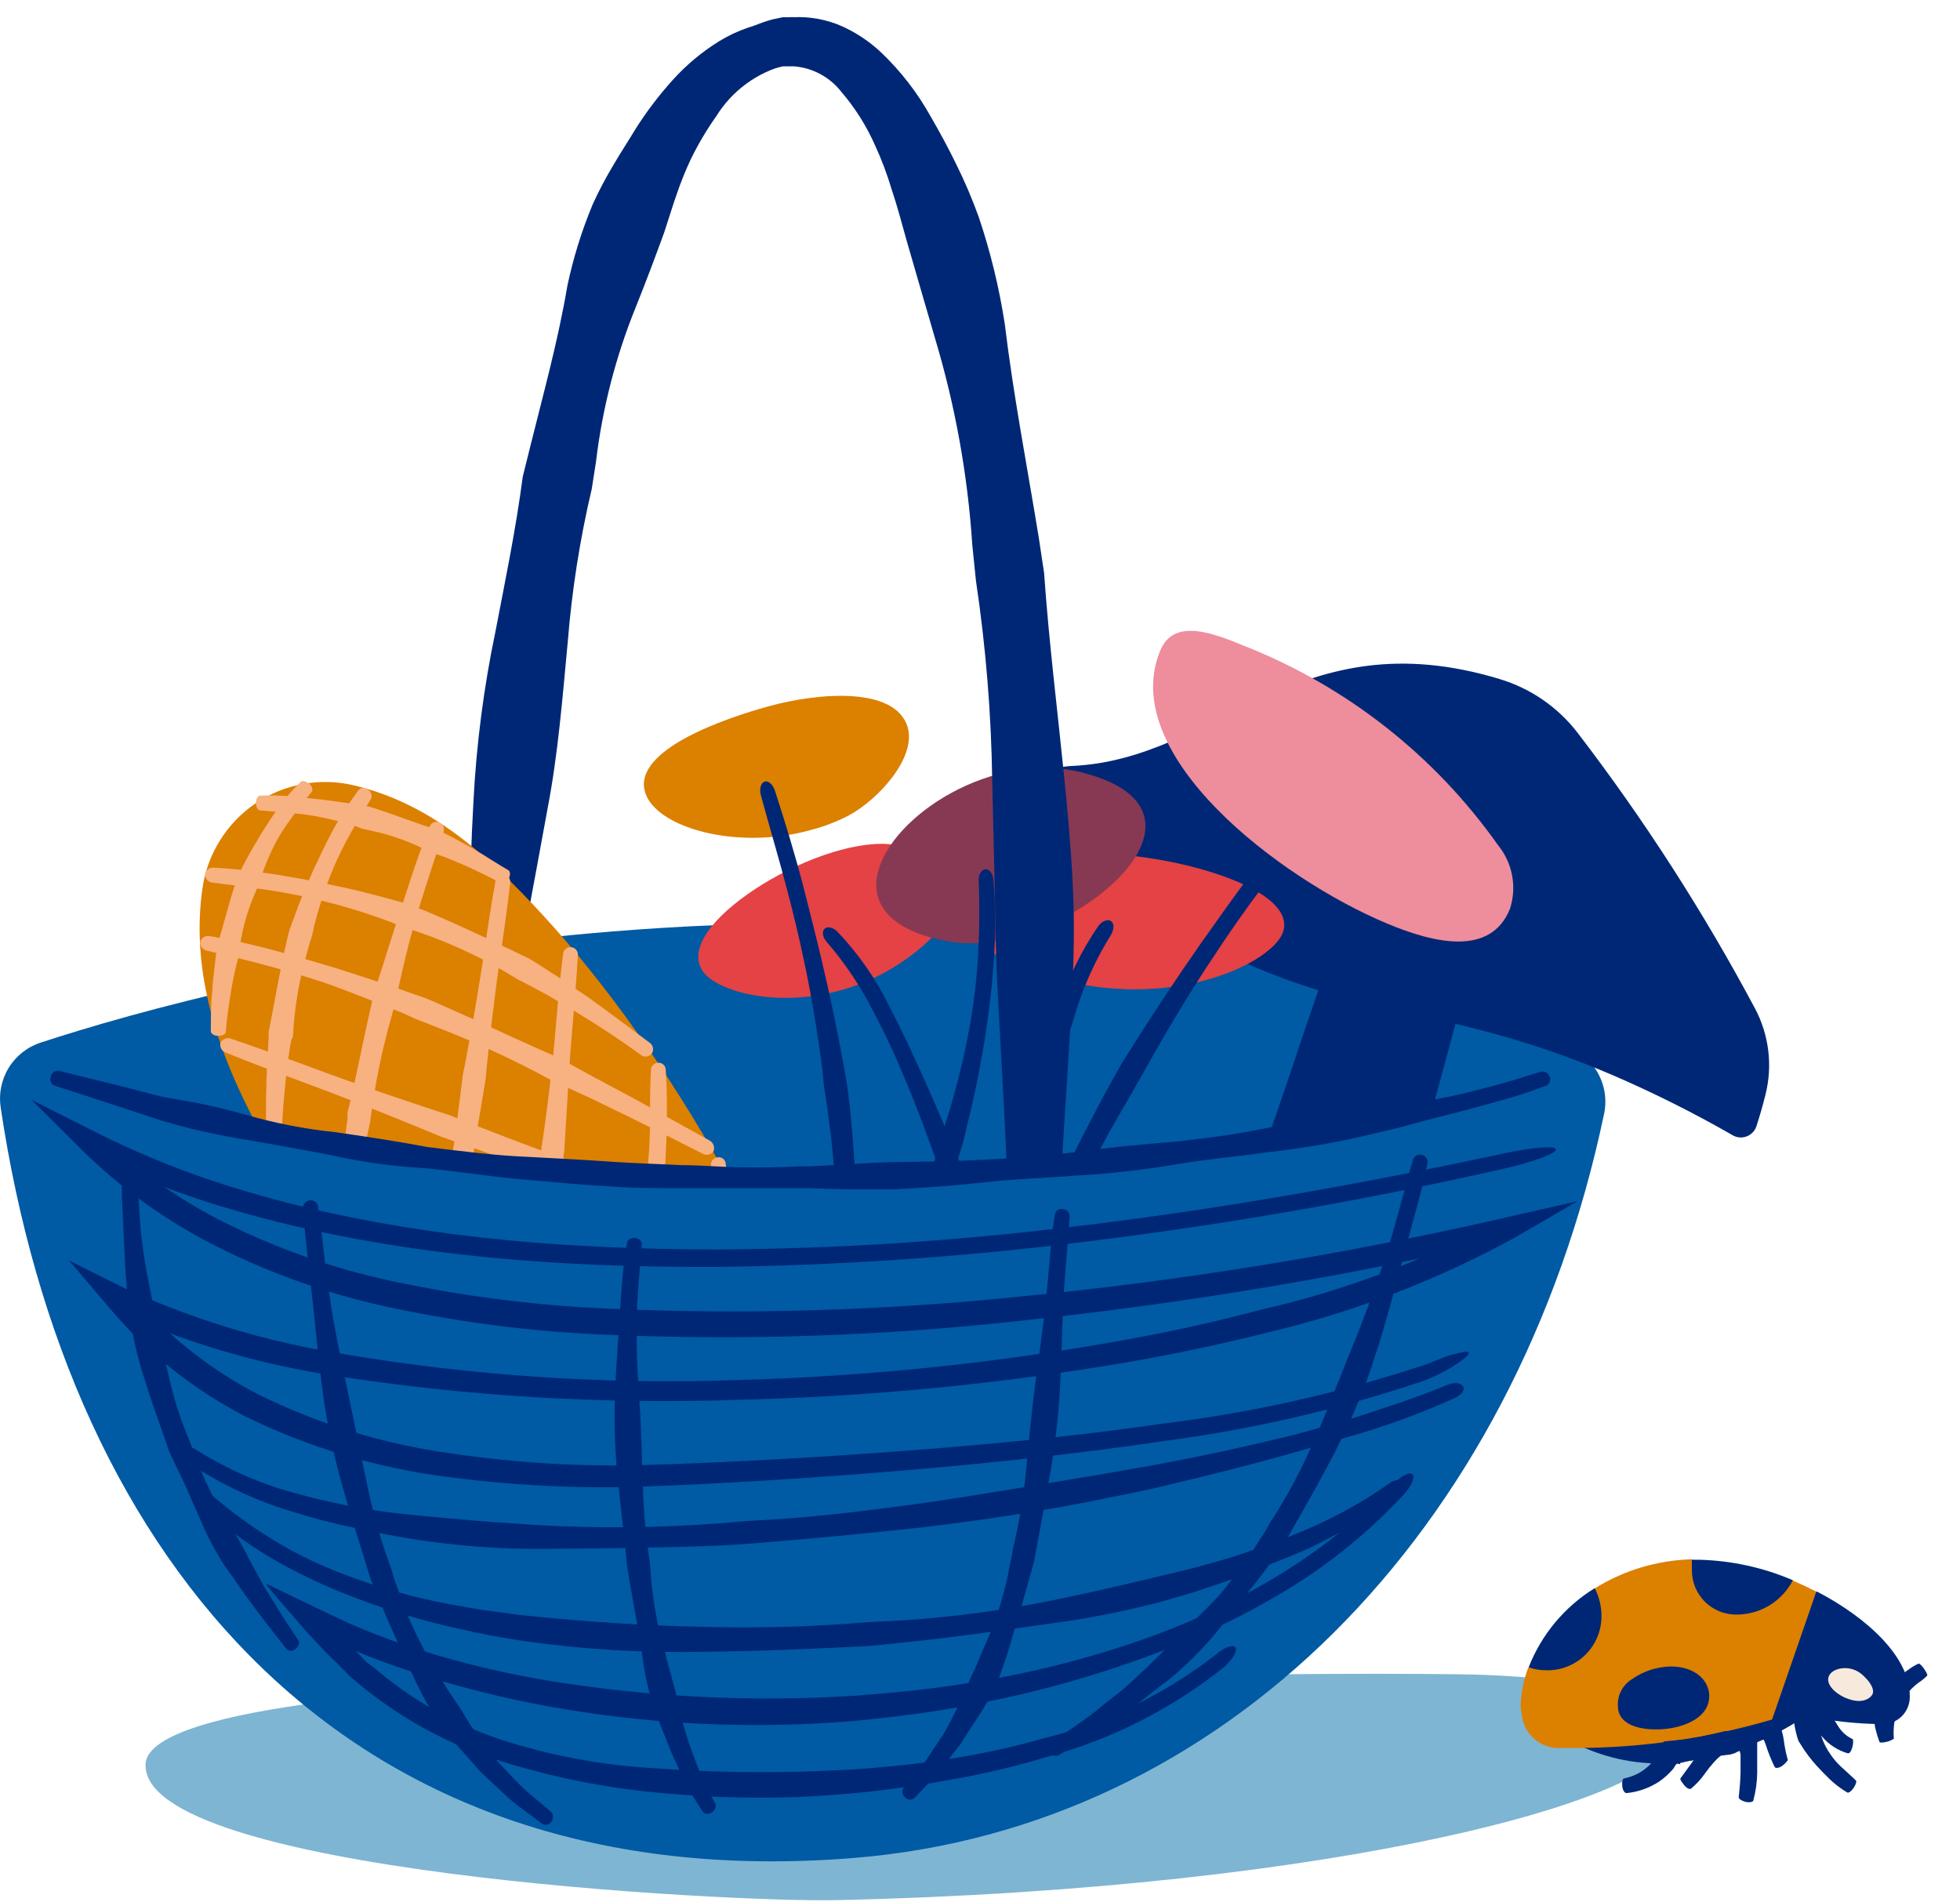
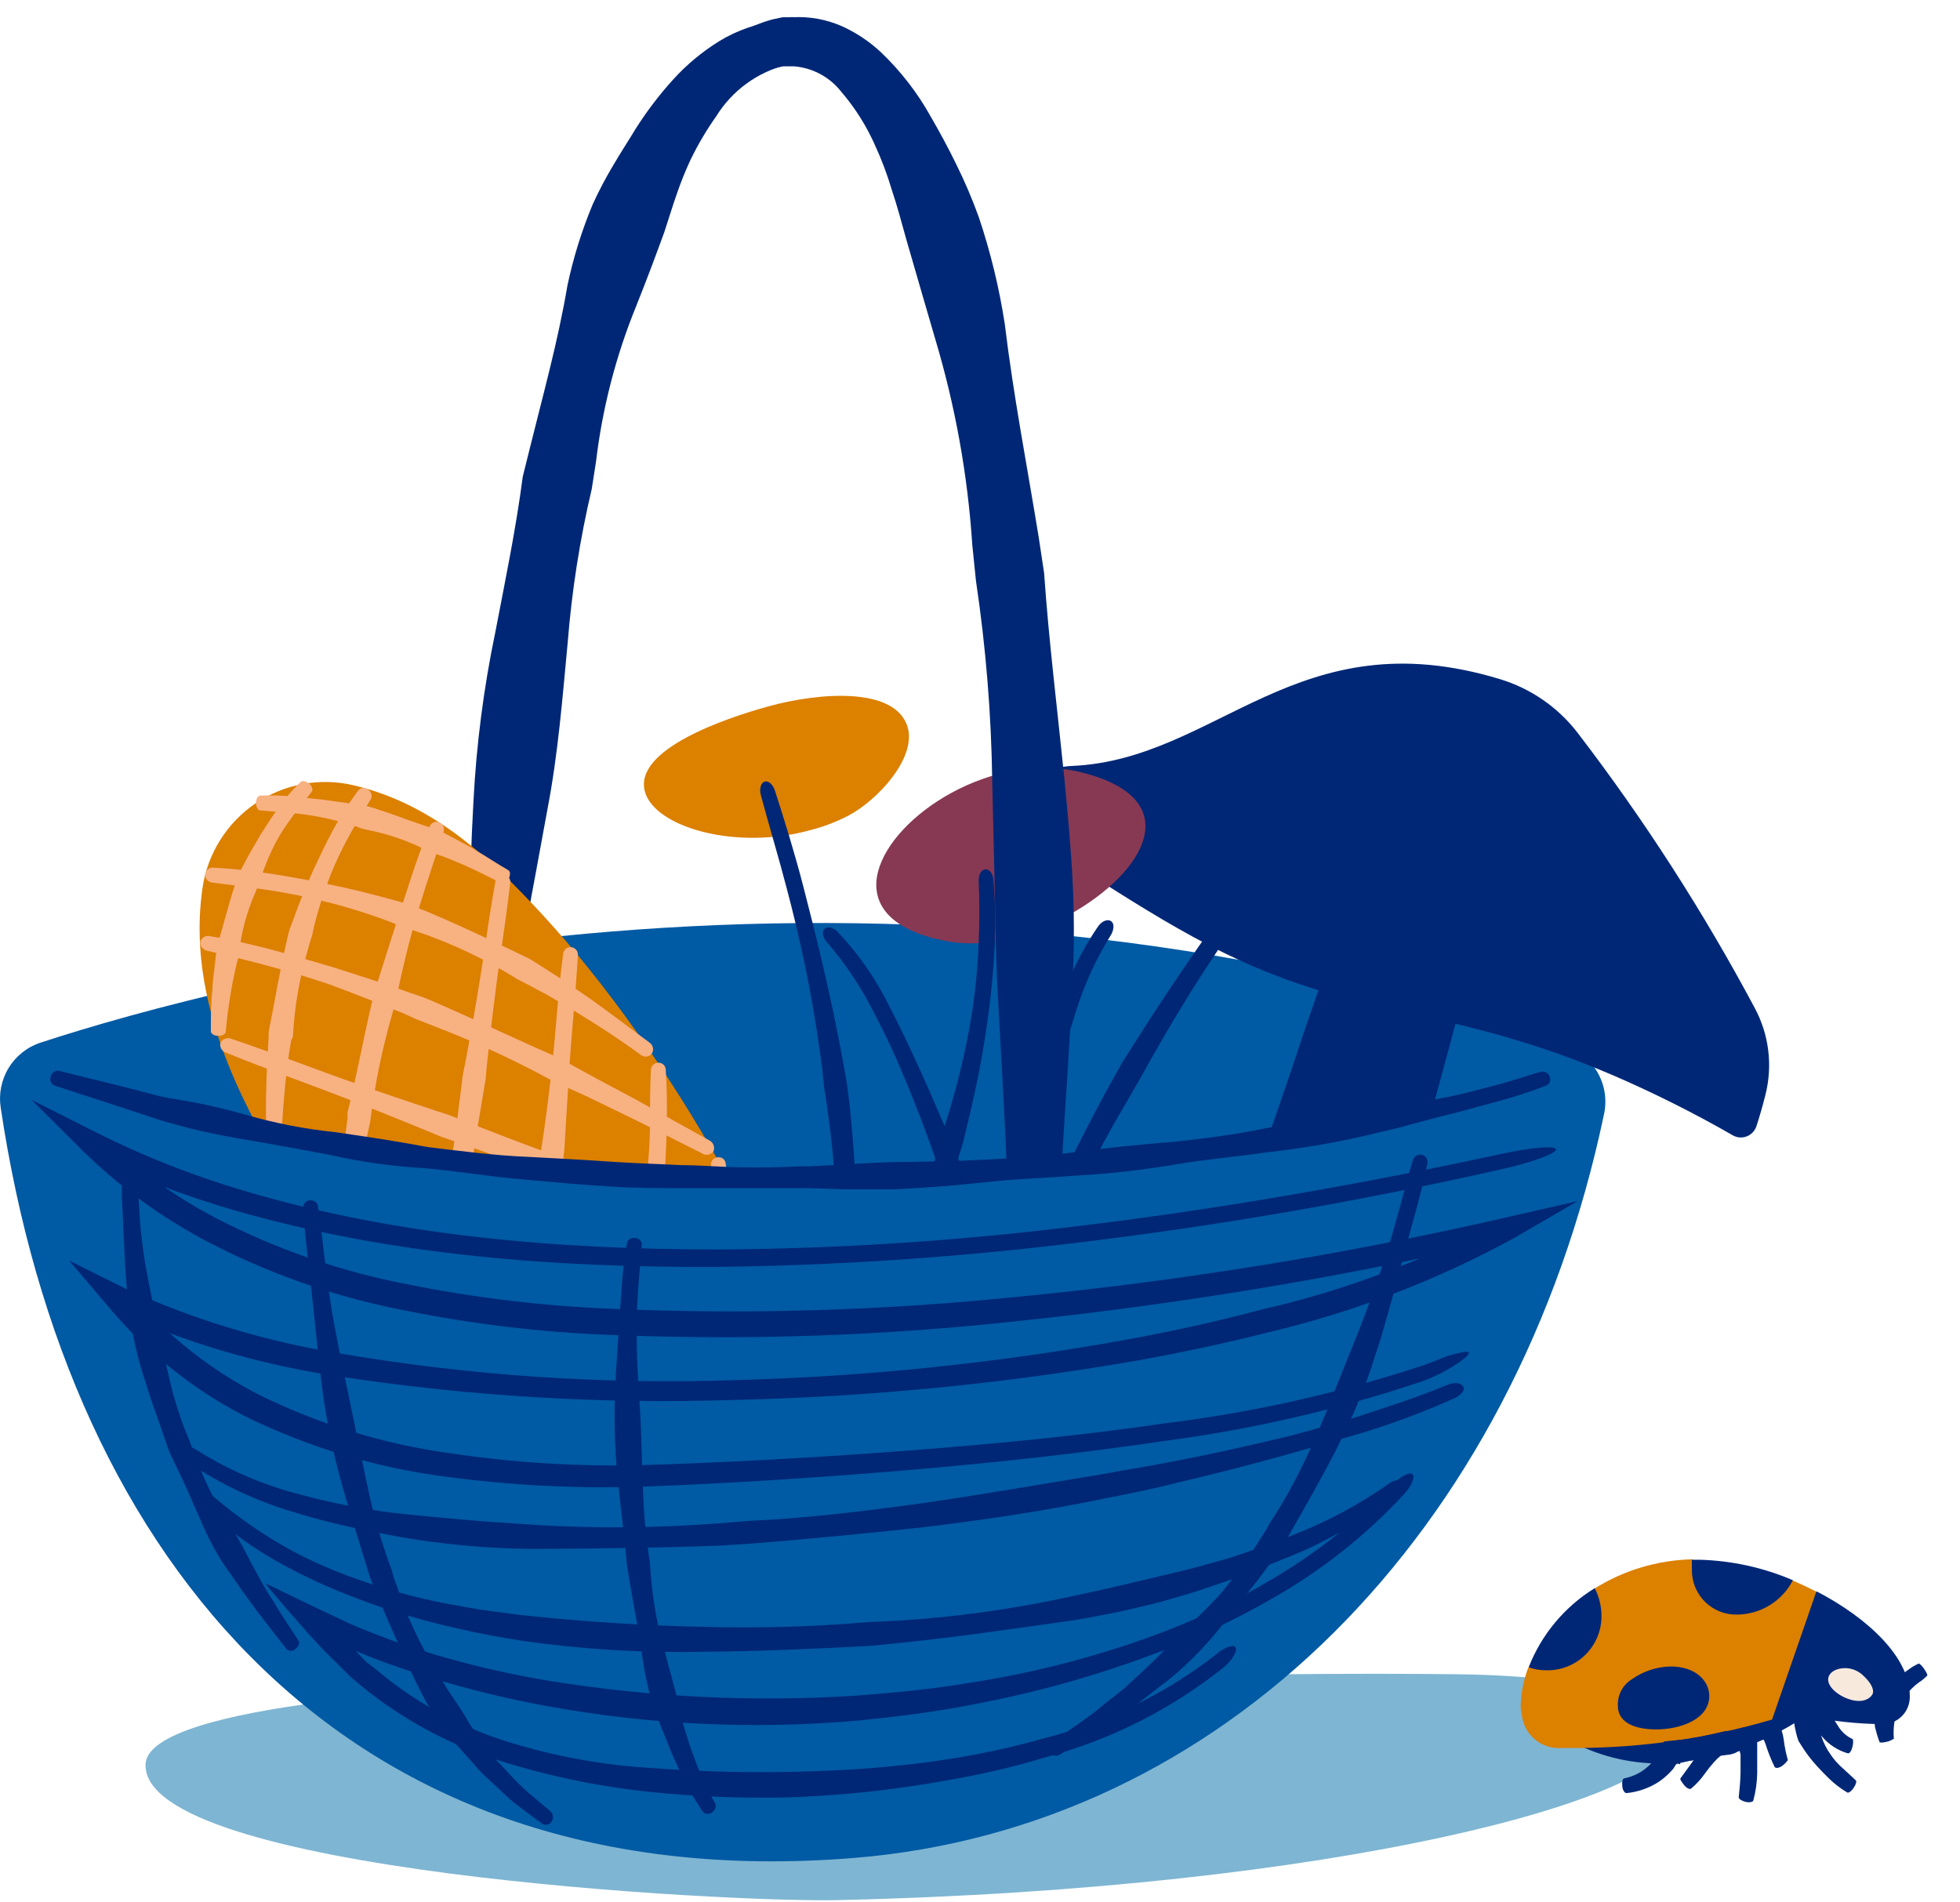
<svg xmlns="http://www.w3.org/2000/svg" width="68" height="66" viewBox="0 0 68 66" fill="none">
  <path d="M39.151 58.22C42.006 58.046 49.945 58.046 51.47 58.107C53.245 58.179 58.12 58.45 58.043 60.26C57.961 62.383 46.467 65.528 29.058 65.922C25.298 66.009 4.901 64.94 5.05 61.206C5.132 59.064 16.478 58.522 18.724 58.522" fill="#7EB5D2" />
  <path d="M18.376 15.573C18.831 13.732 19.358 11.85 19.686 9.906C19.891 8.94 20.185 7.995 20.566 7.083C20.781 6.611 21.024 6.152 21.292 5.707C21.532 5.293 21.804 4.884 22.049 4.475C22.43 3.873 22.861 3.305 23.338 2.777C23.81 2.252 24.355 1.798 24.955 1.427C25.59 1.04 26.303 0.797 27.042 0.716C27.313 0.716 27.554 1.043 27.554 1.463C27.554 1.882 27.431 2.23 27.267 2.255C26.261 2.514 25.394 3.152 24.848 4.035C24.51 4.513 24.212 5.017 23.957 5.544C23.778 5.929 23.619 6.323 23.482 6.725C23.328 7.16 23.195 7.61 23.047 8.055C22.76 8.842 22.448 9.681 22.075 10.612C21.368 12.343 20.898 14.161 20.678 16.018L20.53 16.964C20.117 18.715 19.839 20.494 19.696 22.288C19.517 24.185 19.363 26.154 18.995 28.067L18.601 30.215C18.386 31.35 18.182 32.485 18.028 33.626C17.905 34.449 17.824 35.278 17.737 36.101C17.634 37.124 17.522 38.203 17.317 39.246C17.276 39.461 16.913 39.594 16.504 39.543C16.095 39.492 15.777 39.292 15.783 39.078C15.813 38.024 15.921 36.955 16.018 35.927C16.1 35.104 16.176 34.275 16.217 33.447C16.289 32.291 16.314 31.13 16.345 29.964C16.345 29.238 16.391 28.507 16.427 27.78C16.529 25.815 16.782 23.861 17.184 21.935C17.522 20.17 17.9 18.355 18.136 16.539L18.376 15.573Z" fill="#002776" />
  <path d="M54.308 36.286C54.784 36.448 55.184 36.779 55.431 37.217C55.679 37.654 55.756 38.168 55.649 38.659C52.579 53.224 42.419 63.427 29.615 64.46C12.073 65.877 2.389 54.232 0.026 38.439C-0.051 37.956 0.047 37.462 0.303 37.045C0.559 36.628 0.956 36.317 1.422 36.168C7.587 34.153 30.398 27.878 54.308 36.286Z" fill="#005AA4" />
  <path d="M63.47 59.243C63.494 59.334 63.525 59.423 63.562 59.509C63.616 59.632 63.681 59.75 63.757 59.862C63.875 60.067 64.053 60.232 64.268 60.332C64.299 60.332 64.304 60.47 64.268 60.608C64.233 60.746 64.171 60.843 64.105 60.828C63.764 60.73 63.461 60.534 63.23 60.266C63.115 60.138 63.009 60.003 62.913 59.862L62.718 59.55L62.672 59.473V59.376V59.304V59.263C62.663 59.191 62.672 59.117 62.698 59.048C62.709 59.013 62.726 58.98 62.749 58.951L62.78 58.91L63.03 59.187C63.037 59.283 63.052 59.379 63.076 59.473V59.57H63.046H62.979L62.688 59.647L62.938 59.299C62.946 59.508 62.991 59.714 63.071 59.908C63.071 59.969 63.122 60.03 63.153 60.092C63.159 60.135 63.169 60.178 63.184 60.22C63.259 60.456 63.371 60.678 63.516 60.879C63.619 61.031 63.739 61.17 63.874 61.294C64.038 61.452 64.222 61.606 64.386 61.769C64.422 61.8 64.386 61.917 64.309 62.03C64.233 62.143 64.135 62.214 64.089 62.189C63.861 62.053 63.65 61.892 63.46 61.708C63.312 61.565 63.168 61.416 63.025 61.258C62.822 61.035 62.641 60.793 62.483 60.537C62.452 60.491 62.422 60.445 62.396 60.399C62.366 60.315 62.34 60.23 62.319 60.143C62.251 59.872 62.212 59.594 62.202 59.314V59.059L62.457 58.967L62.759 58.859L62.836 58.829H62.887H62.923H63.081C63.128 58.835 63.173 58.852 63.214 58.876C63.254 58.901 63.289 58.933 63.317 58.972C63.377 59.052 63.407 59.152 63.399 59.253C63.39 59.318 63.365 59.379 63.327 59.432C63.319 59.447 63.309 59.461 63.296 59.473L63.025 59.197C63.066 59.253 63.138 59.222 63.194 59.197H63.322H63.409L63.44 59.243H63.47Z" fill="#002776" />
  <path d="M61.317 59.541C61.396 59.551 61.471 59.579 61.536 59.624C61.602 59.668 61.657 59.727 61.696 59.796C61.758 59.894 61.805 60.001 61.834 60.113C61.856 60.194 61.874 60.276 61.885 60.359C61.915 60.597 61.962 60.833 62.028 61.065C62.028 61.065 61.951 61.177 61.839 61.259C61.726 61.341 61.603 61.361 61.568 61.3C61.445 61.047 61.341 60.785 61.256 60.517C61.24 60.466 61.22 60.416 61.194 60.369C61.185 60.355 61.173 60.342 61.158 60.333C61.158 60.333 61.112 60.333 61.092 60.333H61.036C60.997 60.328 60.957 60.328 60.918 60.333C60.83 60.332 60.742 60.344 60.657 60.369C60.495 60.41 60.343 60.482 60.207 60.579C60.161 60.579 60.12 60.645 60.074 60.676L59.972 60.727C59.778 60.834 59.605 60.974 59.46 61.141C59.346 61.268 59.24 61.401 59.143 61.54C59.009 61.73 58.851 61.902 58.672 62.052C58.631 62.087 58.524 62.052 58.427 61.929C58.329 61.806 58.278 61.724 58.304 61.694L58.677 61.182L58.984 60.742C59.134 60.517 59.305 60.306 59.496 60.113C59.526 60.074 59.56 60.038 59.598 60.006L59.813 59.883C60.024 59.784 60.245 59.707 60.473 59.653C60.58 59.622 60.693 59.597 60.805 59.576L60.984 59.541L61.23 59.5H61.291L61.317 59.541Z" fill="#002776" />
  <path d="M54.385 60.348C55.368 60.898 56.476 61.185 57.603 61.181C59.411 61.119 61.163 60.544 62.657 59.524C63.53 59.711 64.419 59.809 65.312 59.816C65.559 59.817 65.797 59.721 65.974 59.549C66.151 59.377 66.253 59.142 66.258 58.895V58.829C66.258 57.504 64.811 56.139 63.031 55.213C59.828 57.126 54.615 59.662 54.385 60.348Z" fill="#002776" />
  <path d="M52.799 59.504C52.833 59.808 52.974 60.089 53.197 60.298C53.42 60.508 53.711 60.63 54.017 60.644C54.252 60.644 54.492 60.644 54.743 60.644C57.024 60.633 59.292 60.3 61.48 59.657L63.015 55.218C62.744 55.08 62.468 54.952 62.186 54.829C61.595 54.868 61.002 54.806 60.432 54.645C60.161 54.568 60.109 54.604 59.639 54.456C59.308 54.392 58.992 54.27 58.703 54.098C57.499 54.128 56.326 54.481 55.306 55.121C54.968 55.694 55.111 55.949 54.743 56.374C54.236 56.943 53.656 57.443 53.019 57.862C52.853 58.3 52.764 58.764 52.758 59.233C52.765 59.324 52.779 59.414 52.799 59.504Z" fill="#DC8000" />
  <path d="M64.596 58.088C64.872 58.333 64.985 58.538 64.985 58.691C64.985 58.845 64.775 59.013 64.504 59.013C64.028 59.013 63.425 58.62 63.425 58.272C63.425 58.032 63.696 57.873 64.008 57.873C64.223 57.873 64.431 57.949 64.596 58.088Z" fill="#F8E9DD" />
  <path d="M62.202 54.824C62.019 55.179 61.743 55.478 61.403 55.688C61.064 55.898 60.673 56.011 60.273 56.016C60.068 56.021 59.864 55.986 59.673 55.911C59.483 55.836 59.308 55.724 59.161 55.581C59.015 55.438 58.898 55.267 58.818 55.078C58.739 54.889 58.698 54.687 58.698 54.482C58.698 54.359 58.698 54.236 58.698 54.113H58.959C60.075 54.142 61.176 54.383 62.202 54.824Z" fill="#002776" />
  <path d="M53.034 57.846C53.479 56.706 54.284 55.742 55.326 55.1C55.484 55.404 55.565 55.743 55.561 56.087C55.56 56.335 55.51 56.58 55.413 56.808C55.316 57.037 55.174 57.243 54.997 57.416C54.819 57.59 54.609 57.726 54.378 57.817C54.148 57.909 53.901 57.953 53.653 57.948C53.443 57.95 53.233 57.915 53.034 57.846Z" fill="#002776" />
  <path d="M56.621 58.256C57.016 57.977 57.487 57.824 57.971 57.816C58.8 57.816 59.301 58.297 59.301 58.839C59.301 59.657 58.278 60 57.465 60C56.82 60 56.13 59.821 56.13 59.177C56.121 58.993 56.163 58.811 56.249 58.649C56.335 58.487 56.464 58.352 56.621 58.256Z" fill="#002776" />
  <path d="M58.227 61.191C58.227 61.191 58.227 61.191 58.186 61.191C58.145 61.191 58.094 61.308 58.048 61.37C57.906 61.537 57.742 61.685 57.562 61.81C57.223 62.032 56.835 62.169 56.431 62.209C56.359 62.209 56.293 62.101 56.283 61.963C56.273 61.825 56.283 61.707 56.354 61.697C56.659 61.637 56.942 61.495 57.173 61.288C57.286 61.187 57.385 61.069 57.465 60.94C57.495 60.895 57.521 60.847 57.541 60.797C57.587 60.71 57.638 60.587 57.69 60.48C57.741 60.373 57.771 60.429 57.818 60.408L58.37 60.352C58.508 60.352 58.646 60.316 58.779 60.291C59.05 60.245 59.316 60.183 59.577 60.122L59.848 60.06H60.053L60.964 59.948V60.71V61.513C60.959 61.833 60.914 62.151 60.831 62.459C60.831 62.52 60.682 62.546 60.549 62.51C60.416 62.474 60.319 62.408 60.324 62.352C60.355 62.07 60.38 61.779 60.386 61.492V61.155C60.386 61.042 60.386 60.889 60.386 60.879C60.378 60.834 60.368 60.789 60.355 60.746C60.297 60.764 60.242 60.79 60.191 60.822L60.038 60.869L59.756 60.904C59.49 60.94 59.219 60.971 58.948 61.022C58.812 61.042 58.677 61.069 58.544 61.104L58.344 61.155C58.278 61.155 58.309 61.155 58.293 61.191C58.278 61.227 58.232 61.186 58.227 61.191Z" fill="#002776" />
  <path d="M65.783 59.56C65.759 59.599 65.743 59.642 65.737 59.688C65.721 59.757 65.711 59.827 65.706 59.897C65.693 60.038 65.693 60.181 65.706 60.322C65.706 60.322 65.599 60.398 65.46 60.429C65.322 60.46 65.21 60.47 65.205 60.429C65.143 60.262 65.092 60.091 65.051 59.918C65.051 59.826 65.015 59.734 65.005 59.636C64.995 59.539 65.005 59.504 65.005 59.427V59.376C65.11 59.091 65.235 58.814 65.379 58.547L65.46 58.424L65.542 58.373C65.68 58.271 65.824 58.184 65.952 58.102C66.079 58.02 66.136 57.979 66.223 57.918C66.33 57.836 66.447 57.767 66.571 57.714C66.596 57.714 66.678 57.785 66.755 57.898C66.832 58.01 66.883 58.117 66.862 58.133C66.77 58.228 66.667 58.312 66.555 58.383C66.476 58.443 66.4 58.508 66.33 58.578C66.234 58.668 66.153 58.774 66.09 58.89V58.951L66.023 59.018C65.951 59.072 65.897 59.145 65.866 59.23C65.835 59.314 65.829 59.406 65.849 59.493L65.783 59.56Z" fill="#002776" />
  <path d="M38.358 54.394C38.346 55.128 38.213 55.856 37.964 56.547C37.883 56.753 37.774 56.947 37.642 57.125C38.801 56.939 39.851 56.33 40.588 55.417C40.55 55.971 40.416 56.514 40.194 57.023C40.055 57.354 39.884 57.671 39.683 57.969C40.409 57.565 40.737 56.716 41.218 56.015C41.095 56.8 40.83 57.556 40.435 58.245L41.187 57.918C43.085 54.895 43.919 54.056 46.354 48.349C46.962 46.917 47.51 45.459 48.011 43.981C47.481 43.606 46.911 43.289 46.313 43.035C45.245 42.606 44.133 42.294 42.998 42.104C42.911 42.319 42.824 42.529 42.732 42.744C40.826 47.228 38.277 51.411 35.166 55.161C35.059 55.459 34.978 55.765 34.925 56.077C35.614 55.743 36.205 55.24 36.644 54.614L35.861 56.189C36.788 55.733 37.631 55.127 38.358 54.394Z" fill="#005AA4" />
  <path d="M43.878 39.792C43.08 41.838 41.831 42.15 41.831 42.15C41.803 42.257 41.819 42.371 41.874 42.467C41.93 42.563 42.021 42.633 42.128 42.662C42.628 42.793 43.148 42.836 43.663 42.789C43.663 43.219 43.775 43.419 43.949 43.49C44.123 43.562 44.543 43.49 45.126 43.383C45.274 43.664 45.356 43.894 45.505 43.971C45.653 44.048 45.77 43.971 46.016 43.756C46.267 43.981 46.62 44.626 46.942 44.779C47.106 44.85 47.259 44.779 47.392 44.482V44.421C47.755 44.585 48.114 44.932 48.497 45.075C48.582 45.115 48.671 45.142 48.763 45.157C48.342 44.186 48.293 43.094 48.625 42.089C49.034 40.795 49.413 39.491 49.776 38.187C49.848 37.931 49.776 37.629 49.863 37.373C50.037 35.936 50.733 34.642 51.101 33.257L46.916 31.262C45.781 34.014 44.901 36.939 43.878 39.792Z" fill="#002776" />
  <path d="M45.576 43.767C45.578 43.745 45.578 43.723 45.576 43.7C45.579 43.682 45.579 43.663 45.576 43.644V43.614L45.668 43.562C45.79 43.479 45.906 43.389 46.016 43.291C46.164 43.399 46.318 43.537 46.487 43.675L46.625 43.823L46.707 43.915C46.751 43.963 46.79 44.014 46.824 44.069C46.859 44.124 46.89 44.183 46.916 44.243C46.94 44.291 46.967 44.337 46.998 44.381L47.055 44.442C47.055 44.442 47.055 44.478 47.055 44.488C47.055 44.498 47.055 44.56 47.055 44.534C47.049 44.515 47.038 44.497 47.024 44.483C47.072 44.447 47.111 44.399 47.136 44.345C47.136 44.345 47.264 44.345 47.397 44.391C47.53 44.437 47.623 44.508 47.612 44.544C47.576 44.664 47.519 44.777 47.443 44.877C47.385 44.955 47.307 45.016 47.217 45.052C47.127 45.089 47.028 45.101 46.932 45.086C46.779 45.06 46.635 44.997 46.512 44.902L46.313 44.754C46.245 44.705 46.182 44.65 46.124 44.59C46.078 44.538 46.035 44.483 45.996 44.427C45.978 44.401 45.962 44.373 45.95 44.345C45.95 44.304 45.95 44.237 45.919 44.243L45.873 44.283C45.846 44.301 45.817 44.315 45.786 44.324C45.699 44.356 45.607 44.37 45.515 44.365C45.386 44.354 45.263 44.304 45.162 44.222C45.1 44.156 45.047 44.082 45.003 44.002L44.932 43.864C44.932 43.864 44.901 43.828 44.891 43.828H44.855C44.855 43.828 44.855 43.828 44.814 43.859L44.599 43.91C44.518 43.928 44.436 43.94 44.353 43.946H44.215C44.065 43.946 43.916 43.911 43.781 43.844C43.682 43.792 43.597 43.716 43.535 43.624C43.453 43.503 43.401 43.364 43.382 43.22V43.112V43.066C43.382 43.066 43.32 43.066 43.284 43.066C43.16 43.075 43.035 43.075 42.911 43.066C42.88 43.066 42.86 42.944 42.865 42.806C42.87 42.667 42.901 42.555 42.931 42.55C43.116 42.521 43.303 42.51 43.489 42.519C43.622 42.519 43.776 42.519 43.908 42.519V42.688C43.925 42.826 43.952 42.963 43.99 43.097C44.006 43.12 44.029 43.137 44.057 43.143C44.072 43.148 44.088 43.148 44.103 43.143H44.129H44.205L44.395 43.112L44.983 43.051L45.295 43.02C45.372 43.194 45.453 43.363 45.53 43.532L45.576 43.624L45.607 43.675H45.633L45.581 43.726C45.566 43.767 45.571 43.813 45.576 43.767Z" fill="#002776" />
  <path d="M48.712 41.819C49.592 38.976 50.343 36.091 51.106 33.232L46.921 31.238C46.21 32.961 45.606 34.741 45.003 36.526C46.643 37.97 47.914 39.785 48.712 41.819Z" fill="#002776" />
  <path d="M35.089 27.714L35.406 27.376C35.879 26.888 36.522 26.6 37.202 26.573C42.251 26.343 44.998 21.423 52.037 23.561C53.097 23.882 54.032 24.523 54.713 25.397C57.028 28.416 59.091 31.62 60.882 34.976C61.374 35.896 61.506 36.966 61.251 37.978C61.159 38.346 61.056 38.709 60.939 39.067C60.913 39.148 60.869 39.223 60.81 39.285C60.752 39.347 60.68 39.395 60.601 39.425C60.521 39.456 60.436 39.468 60.351 39.461C60.266 39.454 60.183 39.428 60.11 39.384C58.754 38.606 57.356 37.906 55.92 37.288C50.682 35.053 47.709 35.329 43.556 33.559C40.578 32.291 38 30.378 35.258 28.736C35.171 28.688 35.096 28.62 35.039 28.538C34.982 28.457 34.944 28.364 34.928 28.265C34.912 28.167 34.918 28.067 34.946 27.971C34.974 27.876 35.023 27.788 35.089 27.714Z" fill="#002776" />
  <path d="M24.248 55.111C24.838 55.338 25.478 55.407 26.103 55.312C26.729 55.215 27.318 54.958 27.813 54.564C28.308 54.17 28.692 53.654 28.926 53.067C29.16 52.479 29.237 51.84 29.149 51.214C29.087 50.764 29.01 50.345 28.929 49.992C27.634 44.192 23.209 36.495 18.825 31.739C16.937 29.694 14.988 27.883 12.267 27.244C11.685 27.107 11.082 27.093 10.495 27.203C9.907 27.312 9.349 27.542 8.856 27.879C8.363 28.216 7.945 28.651 7.63 29.159C7.314 29.666 7.107 30.233 7.023 30.824C6.271 36.066 9.898 41.794 16.073 48.493C19.684 52.391 22.033 54.257 24.248 55.111Z" fill="#DC8000" />
  <path d="M15.311 28.849L15.777 29.094C15.997 29.217 16.217 29.329 16.431 29.457C16.846 29.692 17.245 29.969 17.644 30.194C17.71 30.24 17.71 30.378 17.644 30.495C17.578 30.613 17.455 30.679 17.383 30.639C16.974 30.424 16.559 30.219 16.14 30.03L15.48 29.754L15.004 29.585L14.892 29.549C14.27 29.219 13.605 28.977 12.917 28.828L12.564 28.751L12.349 28.669C11.942 28.536 11.527 28.429 11.106 28.347C10.803 28.288 10.498 28.243 10.19 28.214L9.024 28.117C8.942 28.117 8.881 27.989 8.881 27.851C8.881 27.713 8.947 27.606 9.034 27.601C9.441 27.586 9.847 27.6 10.252 27.642L11.203 27.744C11.643 27.805 12.088 27.861 12.528 27.938L12.764 27.974C12.886 28.01 13.009 28.041 13.127 28.087C13.817 28.306 14.508 28.598 15.214 28.792L15.311 28.849Z" fill="#F8B181" />
  <path d="M18.554 33.376L19.352 33.887C19.726 34.143 20.114 34.398 20.477 34.649C21.183 35.16 21.869 35.672 22.549 36.183C22.605 36.226 22.643 36.288 22.654 36.358C22.666 36.427 22.65 36.498 22.611 36.557C22.567 36.611 22.503 36.646 22.433 36.655C22.364 36.663 22.293 36.645 22.237 36.603C21.542 36.091 20.836 35.631 20.109 35.186C19.741 34.951 19.352 34.736 18.974 34.511L18.155 34.076L17.961 33.979C16.863 33.29 15.689 32.733 14.461 32.317L13.832 32.107C13.699 32.051 13.571 31.99 13.433 31.944C12.695 31.67 11.942 31.439 11.177 31.253C10.625 31.105 10.067 31.008 9.504 30.91C8.803 30.803 8.077 30.706 7.356 30.619C7.287 30.61 7.224 30.576 7.18 30.523C7.135 30.47 7.112 30.402 7.115 30.333C7.124 30.265 7.159 30.203 7.212 30.16C7.266 30.117 7.334 30.097 7.402 30.102C8.138 30.138 8.885 30.235 9.602 30.343C10.169 30.44 10.742 30.537 11.31 30.66C12.108 30.818 12.891 31.013 13.679 31.233C13.817 31.263 13.95 31.309 14.088 31.35L14.733 31.591C15.955 32.102 17.168 32.685 18.37 33.263L18.554 33.376Z" fill="#F8B181" />
  <path d="M19.742 36.898L20.678 37.41L22.049 38.141L24.607 39.563C24.674 39.596 24.727 39.653 24.754 39.723C24.782 39.793 24.782 39.871 24.755 39.941C24.712 40.003 24.647 40.046 24.574 40.06C24.5 40.075 24.424 40.059 24.361 40.018C23.491 39.573 22.622 39.138 21.742 38.709L20.381 38.049L19.409 37.609L19.184 37.507C17.876 36.792 16.523 36.165 15.132 35.63C14.897 35.533 14.662 35.446 14.426 35.354L13.976 35.149C13.147 34.808 12.307 34.479 11.454 34.162C10.84 33.953 10.216 33.758 9.592 33.59C8.809 33.37 7.996 33.175 7.193 32.986C7.12 32.974 7.054 32.934 7.008 32.875C6.963 32.816 6.941 32.743 6.947 32.669C6.97 32.599 7.018 32.54 7.083 32.505C7.148 32.469 7.224 32.46 7.295 32.48C8.123 32.623 8.942 32.809 9.751 33.037C10.385 33.206 11.009 33.4 11.643 33.584C12.518 33.866 13.393 34.142 14.258 34.454L14.718 34.612C14.958 34.709 15.194 34.812 15.429 34.919C16.79 35.513 18.166 36.182 19.552 36.77L19.742 36.898Z" fill="#F8B181" />
  <path d="M20.902 40.657L21.926 41.076L23.404 41.664L26.212 42.769C26.286 42.792 26.348 42.841 26.387 42.907C26.426 42.974 26.439 43.052 26.422 43.127C26.387 43.195 26.327 43.247 26.254 43.271C26.181 43.294 26.102 43.289 26.034 43.255L23.164 42.263L21.675 41.751L20.621 41.404L20.375 41.327C18.953 40.713 17.46 40.191 16.017 39.685L15.27 39.424L14.794 39.225C13.919 38.867 13.05 38.514 12.165 38.171C11.534 37.926 10.899 37.685 10.262 37.45C9.469 37.159 8.65 36.852 7.852 36.525C7.78 36.504 7.718 36.457 7.68 36.392C7.642 36.327 7.63 36.25 7.648 36.177C7.684 36.11 7.744 36.059 7.816 36.034C7.888 36.009 7.967 36.013 8.036 36.044C8.86 36.32 9.679 36.622 10.477 36.913C11.111 37.148 11.745 37.384 12.385 37.604C13.275 37.921 14.175 38.222 15.07 38.519L15.546 38.672L16.293 38.964C17.71 39.516 19.184 40.094 20.667 40.554L20.902 40.657Z" fill="#F8B181" />
  <path d="M21.854 44.356C22.207 44.468 22.555 44.586 22.913 44.688C23.425 44.826 23.936 44.98 24.448 45.097C25.425 45.348 26.417 45.547 27.41 45.721C27.487 45.729 27.558 45.766 27.609 45.823C27.66 45.881 27.688 45.956 27.686 46.033C27.686 46.171 27.507 46.258 27.328 46.233C26.305 46.09 25.282 45.936 24.289 45.721C23.778 45.624 23.266 45.496 22.724 45.379L21.629 45.118L21.368 45.056C19.884 44.545 18.365 44.034 16.917 43.451C16.667 43.359 16.406 43.251 16.171 43.149L15.7 42.919C14.835 42.505 13.986 42.07 13.142 41.63L11.321 40.663C10.564 40.259 9.786 39.83 9.049 39.37C9.011 39.358 8.975 39.338 8.946 39.312C8.916 39.285 8.893 39.251 8.878 39.214C8.863 39.177 8.856 39.137 8.859 39.097C8.861 39.057 8.873 39.018 8.893 38.983C8.913 38.948 8.94 38.918 8.973 38.895C9.006 38.873 9.044 38.858 9.084 38.851C9.123 38.845 9.164 38.848 9.202 38.86C9.241 38.872 9.276 38.892 9.305 38.919L11.597 40.188C12.196 40.51 12.799 40.822 13.418 41.114C14.273 41.528 15.142 41.906 16.017 42.259L16.483 42.438L17.219 42.76C18.639 43.398 20.111 43.911 21.619 44.294L21.854 44.356Z" fill="#F8B181" />
  <path d="M23.373 48.488C23.7 48.575 24.028 48.672 24.36 48.743C24.841 48.836 25.322 48.943 25.808 49.03L27.189 49.25L28.581 49.403C28.655 49.406 28.726 49.437 28.779 49.49C28.831 49.544 28.861 49.615 28.862 49.69C28.857 49.725 28.844 49.76 28.825 49.791C28.806 49.822 28.781 49.848 28.751 49.869C28.721 49.89 28.688 49.905 28.653 49.913C28.617 49.921 28.581 49.921 28.545 49.915L27.118 49.823L25.695 49.669L24.222 49.449L23.199 49.265L22.953 49.224C21.552 48.8 20.119 48.375 18.764 47.854L18.068 47.572C17.92 47.501 17.776 47.424 17.633 47.347C16.835 46.943 16.063 46.504 15.3 46.038C14.753 45.701 14.216 45.358 13.684 45.015C13.024 44.57 12.354 44.09 11.719 43.583C11.686 43.566 11.657 43.541 11.634 43.511C11.611 43.482 11.595 43.447 11.586 43.41C11.578 43.374 11.578 43.336 11.585 43.299C11.593 43.262 11.609 43.227 11.631 43.197C11.653 43.167 11.682 43.142 11.715 43.124C11.748 43.106 11.785 43.095 11.822 43.092C11.86 43.09 11.897 43.095 11.933 43.108C11.968 43.122 12 43.142 12.026 43.169L14.006 44.54C14.518 44.887 15.06 45.22 15.612 45.527C16.372 45.956 17.156 46.34 17.96 46.677C18.104 46.734 18.242 46.795 18.385 46.846L19.06 47.148C20.372 47.729 21.744 48.16 23.153 48.432L23.373 48.488Z" fill="#F8B181" />
  <path d="M25 51.863L25.727 52.057C26.079 52.118 26.427 52.211 26.785 52.257C27.462 52.369 28.146 52.436 28.832 52.456C28.895 52.466 28.951 52.498 28.992 52.547C29.032 52.596 29.054 52.658 29.052 52.722C29.055 52.785 29.033 52.847 28.991 52.895C28.949 52.943 28.89 52.972 28.827 52.978C28.116 52.99 27.406 52.965 26.698 52.901C26.325 52.875 25.962 52.809 25.593 52.763L24.826 52.64L24.642 52.614C23.619 52.282 22.545 51.965 21.537 51.592C21.363 51.53 21.194 51.459 21.025 51.392L20.698 51.234C20.11 50.947 19.526 50.64 18.943 50.339L17.69 49.674C17.178 49.398 16.641 49.101 16.155 48.779C16.105 48.741 16.071 48.686 16.06 48.625C16.049 48.563 16.061 48.499 16.094 48.447C16.123 48.392 16.172 48.349 16.23 48.328C16.288 48.306 16.353 48.306 16.411 48.329L17.981 49.168C18.391 49.388 18.805 49.602 19.23 49.797C19.813 50.073 20.416 50.308 21.02 50.543L21.342 50.651C21.506 50.722 21.67 50.804 21.854 50.871C22.819 51.302 23.832 51.614 24.872 51.801L25 51.863Z" fill="#F8B181" />
  <path d="M25.558 53.654L26.023 53.761C26.253 53.792 26.478 53.838 26.709 53.863C27.141 53.926 27.576 53.965 28.013 53.981C28.09 53.981 28.156 54.104 28.156 54.242C28.156 54.38 28.1 54.498 28.018 54.498C27.563 54.498 27.102 54.528 26.647 54.498C26.407 54.498 26.171 54.498 25.936 54.462L25.424 54.426H25.307C24.626 54.237 23.931 54.104 23.261 53.914C23.143 53.914 23.03 53.853 22.913 53.822L22.698 53.73C22.304 53.572 21.915 53.398 21.526 53.219L20.692 52.846C20.341 52.697 19.999 52.526 19.669 52.334C19.603 52.293 19.598 52.16 19.669 52.038C19.741 51.915 19.838 51.848 19.91 51.874L20.933 52.344C21.199 52.467 21.475 52.58 21.751 52.677C22.141 52.813 22.537 52.929 22.938 53.025L23.148 53.071L23.475 53.183C24.109 53.415 24.772 53.556 25.445 53.603L25.558 53.654Z" fill="#F8B181" />
  <path d="M8.287 33.151C8.241 33.319 8.195 33.483 8.159 33.662C8.123 33.841 8.052 34.148 8.016 34.394C7.934 34.859 7.873 35.329 7.832 35.8C7.832 35.882 7.699 35.943 7.561 35.938C7.422 35.933 7.315 35.861 7.315 35.774C7.315 35.263 7.315 34.797 7.371 34.307C7.371 34.051 7.422 33.795 7.443 33.544L7.504 33.033V32.905C7.734 32.184 7.908 31.438 8.144 30.721C8.179 30.596 8.222 30.474 8.272 30.353L8.384 30.128C8.594 29.714 8.829 29.315 9.065 28.916C9.249 28.64 9.418 28.354 9.617 28.088C9.856 27.737 10.132 27.413 10.441 27.121C10.507 27.065 10.635 27.121 10.732 27.193C10.829 27.264 10.865 27.413 10.814 27.474C10.563 27.786 10.303 28.098 10.083 28.42C9.893 28.674 9.722 28.94 9.571 29.218C9.369 29.608 9.198 30.013 9.059 30.43L8.993 30.65C8.942 30.762 8.896 30.875 8.85 30.987C8.558 31.65 8.37 32.354 8.292 33.074L8.287 33.151Z" fill="#F8B181" />
  <path d="M10.103 36.096C10.062 36.337 10.021 36.572 9.99 36.812C9.949 37.16 9.903 37.508 9.878 37.835C9.811 38.495 9.776 39.16 9.755 39.825C9.746 39.886 9.714 39.942 9.666 39.981C9.617 40.02 9.556 40.039 9.494 40.034C9.433 40.039 9.372 40.02 9.324 39.981C9.277 39.942 9.246 39.886 9.238 39.825C9.238 39.145 9.213 38.464 9.238 37.779C9.238 37.426 9.264 37.073 9.279 36.72L9.32 35.974V35.8C9.53 34.777 9.694 33.724 9.929 32.731C9.965 32.552 10.006 32.378 10.057 32.22L10.18 31.893C10.389 31.289 10.64 30.701 10.901 30.118C11.101 29.704 11.29 29.284 11.51 28.88C11.783 28.364 12.096 27.87 12.446 27.402C12.491 27.36 12.55 27.336 12.612 27.336C12.674 27.336 12.734 27.36 12.778 27.402C12.83 27.435 12.867 27.485 12.884 27.544C12.901 27.602 12.896 27.664 12.87 27.719C12.574 28.2 12.277 28.686 12.016 29.177C11.809 29.567 11.623 29.968 11.459 30.379C11.233 30.952 11.045 31.54 10.896 32.138L10.829 32.455C10.773 32.619 10.722 32.788 10.676 32.967C10.387 33.94 10.215 34.944 10.164 35.958L10.103 36.096Z" fill="#F8B181" />
  <path d="M12.84 38.934L12.661 39.758C12.589 40.156 12.508 40.555 12.446 40.954C12.313 41.711 12.201 42.489 12.109 43.23C12.1 43.297 12.065 43.358 12.011 43.399C11.957 43.44 11.889 43.459 11.822 43.45C11.789 43.447 11.757 43.438 11.728 43.423C11.698 43.408 11.672 43.388 11.651 43.362C11.629 43.337 11.613 43.308 11.603 43.276C11.593 43.245 11.589 43.212 11.592 43.179C11.653 42.401 11.72 41.645 11.807 40.852C11.842 40.448 11.904 40.044 11.95 39.64L12.057 38.796V38.597C12.349 37.436 12.569 36.239 12.83 35.088L12.968 34.49L13.086 34.111L13.746 32.03L14.232 30.542C14.436 29.923 14.656 29.284 14.907 28.67C14.919 28.639 14.938 28.611 14.961 28.588C14.984 28.564 15.011 28.546 15.042 28.533C15.072 28.52 15.105 28.513 15.138 28.513C15.171 28.513 15.204 28.519 15.234 28.532C15.295 28.554 15.346 28.598 15.375 28.656C15.405 28.714 15.411 28.781 15.393 28.844C15.188 29.473 14.979 30.107 14.779 30.726C14.615 31.237 14.467 31.708 14.329 32.209C14.134 32.904 13.971 33.605 13.817 34.311L13.746 34.684L13.582 35.272C13.257 36.412 13.017 37.575 12.866 38.75L12.84 38.934Z" fill="#F8B181" />
  <path d="M16.161 42.232L15.987 43.158L15.751 44.503L15.311 47.06C15.301 47.13 15.265 47.192 15.209 47.235C15.154 47.278 15.084 47.298 15.015 47.29C14.946 47.276 14.885 47.235 14.845 47.177C14.805 47.119 14.789 47.048 14.8 46.978L15.112 44.421L15.271 43.081L15.368 42.14V41.92C15.639 40.627 15.808 39.282 15.971 37.988L16.053 37.312L16.14 36.883C16.288 36.09 16.437 35.297 16.565 34.505C16.662 33.932 16.749 33.359 16.836 32.786C16.938 32.071 17.051 31.329 17.184 30.603C17.184 30.565 17.192 30.528 17.207 30.494C17.222 30.46 17.245 30.43 17.273 30.405C17.301 30.381 17.334 30.363 17.37 30.352C17.406 30.341 17.444 30.338 17.481 30.344C17.518 30.349 17.553 30.362 17.585 30.382C17.616 30.402 17.643 30.429 17.664 30.46C17.684 30.491 17.697 30.527 17.703 30.564C17.708 30.601 17.706 30.638 17.695 30.674C17.613 31.411 17.506 32.152 17.404 32.868C17.322 33.441 17.235 34.014 17.168 34.592C17.061 35.395 16.974 36.198 16.887 37.001L16.851 37.425L16.739 38.1C16.519 39.389 16.294 40.724 16.186 42.053L16.161 42.232Z" fill="#F8B181" />
  <path d="M18.882 44.745L18.657 45.67C18.539 46.11 18.442 46.555 18.309 46.995C18.074 47.829 17.798 48.647 17.506 49.46C17.484 49.526 17.437 49.581 17.375 49.614C17.313 49.646 17.241 49.653 17.174 49.634C17.108 49.608 17.056 49.557 17.026 49.494C16.997 49.43 16.993 49.358 17.015 49.291C17.274 48.48 17.496 47.656 17.68 46.821C17.787 46.392 17.859 45.952 17.951 45.517C18.007 45.21 18.053 44.903 18.099 44.596L18.13 44.382C18.424 43.102 18.622 41.803 18.724 40.495L18.785 39.825L18.851 39.39C18.964 38.602 19.066 37.805 19.148 37.007C19.215 36.434 19.261 35.861 19.312 35.283C19.373 34.567 19.44 33.826 19.537 33.094C19.54 33.061 19.55 33.028 19.565 32.998C19.581 32.968 19.602 32.942 19.628 32.92C19.654 32.899 19.684 32.883 19.716 32.873C19.748 32.862 19.782 32.859 19.816 32.862C19.849 32.865 19.882 32.874 19.912 32.89C19.942 32.906 19.968 32.927 19.99 32.953C20.012 32.979 20.028 33.009 20.038 33.041C20.048 33.073 20.052 33.107 20.049 33.141C20.008 33.877 19.946 34.619 19.885 35.34C19.839 35.913 19.788 36.485 19.752 37.063L19.604 39.477L19.578 39.901L19.491 40.582C19.317 41.876 19.102 43.211 18.938 44.54L18.882 44.745Z" fill="#F8B181" />
  <path d="M21.726 47.7L21.394 48.508C21.22 48.892 21.066 49.281 20.882 49.654C20.55 50.375 20.171 51.071 19.777 51.756C19.761 51.785 19.739 51.809 19.713 51.83C19.687 51.85 19.657 51.864 19.625 51.873C19.593 51.882 19.56 51.884 19.527 51.879C19.494 51.875 19.463 51.864 19.434 51.848C19.376 51.815 19.332 51.762 19.312 51.698C19.292 51.634 19.298 51.565 19.327 51.505C19.684 50.814 20.007 50.106 20.294 49.383C20.452 49.015 20.58 48.626 20.724 48.253C20.816 47.987 20.892 47.711 20.974 47.44L21.03 47.25C21.468 46.144 21.777 44.991 21.951 43.813C21.992 43.614 22.018 43.415 22.043 43.21L22.13 42.826C22.274 42.117 22.381 41.401 22.453 40.678C22.509 40.167 22.54 39.656 22.55 39.114C22.55 38.459 22.55 37.789 22.581 37.119C22.584 37.053 22.613 36.991 22.66 36.944C22.707 36.898 22.77 36.871 22.836 36.868C22.902 36.866 22.966 36.889 23.015 36.933C23.064 36.977 23.093 37.038 23.097 37.104C23.143 37.784 23.148 38.469 23.128 39.149C23.128 39.661 23.087 40.208 23.061 40.745C23.015 41.481 22.959 42.223 22.877 42.965L22.836 43.353C22.795 43.563 22.76 43.767 22.714 43.972C22.463 45.153 22.12 46.345 21.808 47.552L21.726 47.7Z" fill="#F8B181" />
  <path d="M23.946 50.001L23.604 50.717C23.43 51.06 23.266 51.407 23.092 51.74C22.746 52.373 22.367 52.988 21.956 53.581C21.918 53.633 21.86 53.668 21.796 53.677C21.731 53.687 21.666 53.671 21.614 53.632C21.56 53.597 21.522 53.544 21.505 53.483C21.488 53.422 21.494 53.357 21.521 53.3C21.899 52.698 22.24 52.075 22.545 51.433C22.708 51.111 22.836 50.768 22.985 50.41C23.082 50.175 23.159 49.929 23.245 49.689L23.302 49.52C23.748 48.544 24.061 47.512 24.233 46.452C24.274 46.273 24.299 46.089 24.325 45.91L24.407 45.562C24.541 44.92 24.637 44.271 24.693 43.618C24.729 43.143 24.744 42.672 24.734 42.197C24.734 41.609 24.693 41 24.663 40.397C24.665 40.333 24.691 40.273 24.735 40.227C24.78 40.182 24.84 40.155 24.903 40.151C24.965 40.142 25.027 40.157 25.078 40.194C25.128 40.23 25.163 40.284 25.174 40.345C25.261 40.959 25.307 41.577 25.312 42.197C25.312 42.678 25.312 43.163 25.312 43.654C25.312 44.329 25.246 45.01 25.169 45.7L25.128 46.058C25.092 46.247 25.056 46.437 25.01 46.626C24.76 47.7 24.412 48.779 24.084 49.853L23.946 50.001Z" fill="#F8B181" />
  <path d="M25.102 52.082L24.724 52.558C24.534 52.783 24.355 53.013 24.161 53.228C23.793 53.642 23.409 54.036 23.005 54.409C22.933 54.476 22.795 54.445 22.698 54.348C22.601 54.251 22.575 54.113 22.642 54.041C23.008 53.653 23.349 53.243 23.665 52.814C23.834 52.594 23.982 52.358 24.14 52.133L24.442 51.622L24.504 51.499C25.004 50.857 25.404 50.144 25.691 49.382C25.747 49.254 25.793 49.126 25.839 48.993L25.962 48.753C26.172 48.306 26.352 47.844 26.499 47.372C26.602 47.036 26.686 46.695 26.749 46.349C26.831 45.915 26.888 45.459 26.949 45.009C26.949 44.917 27.082 44.851 27.22 44.856C27.358 44.861 27.466 44.948 27.46 45.045C27.453 45.519 27.403 45.992 27.312 46.457C27.251 46.825 27.164 47.183 27.087 47.546C26.959 48.057 26.826 48.569 26.663 49.05L26.581 49.31C26.527 49.447 26.465 49.58 26.396 49.709C26.028 50.466 25.593 51.213 25.194 51.975L25.102 52.082Z" fill="#F8B181" />
  <path d="M27.041 53.228L26.765 53.668C26.622 53.878 26.499 54.093 26.345 54.292C26.068 54.672 25.769 55.036 25.45 55.382C25.394 55.443 25.261 55.417 25.158 55.325C25.056 55.233 25.01 55.111 25.056 55.044C25.332 54.691 25.582 54.319 25.803 53.929C25.926 53.735 26.023 53.52 26.13 53.321C26.238 53.121 26.263 53.019 26.325 52.87L26.366 52.763C26.723 52.178 26.979 51.536 27.123 50.866C27.154 50.753 27.174 50.636 27.2 50.523L27.276 50.308C27.505 49.623 27.644 48.912 27.691 48.191C27.691 47.818 27.737 47.429 27.762 47.04C27.762 46.964 27.885 46.902 28.023 46.897C28.161 46.892 28.269 46.959 28.274 47.04C28.305 47.439 28.305 47.839 28.274 48.237C28.243 48.549 28.218 48.861 28.192 49.178C28.141 49.613 28.09 50.053 28.018 50.487L27.982 50.723C27.946 50.84 27.911 50.963 27.87 51.081C27.645 51.761 27.358 52.436 27.113 53.126L27.041 53.228Z" fill="#F8B181" />
  <path d="M28.576 53.418L28.438 53.679L28.248 54.057C28.126 54.298 27.993 54.528 27.86 54.758C27.834 54.799 27.711 54.758 27.589 54.712C27.466 54.666 27.379 54.569 27.394 54.528C27.491 54.287 27.578 54.047 27.65 53.807L27.762 53.428C27.788 53.336 27.803 53.244 27.824 53.152V53.091C28.01 52.748 28.126 52.373 28.167 51.986L28.197 51.786L28.243 51.669C28.324 51.443 28.389 51.213 28.438 50.978C28.476 50.81 28.503 50.639 28.52 50.467C28.545 50.252 28.566 50.032 28.612 49.818C28.612 49.772 28.74 49.746 28.878 49.756C29.016 49.766 29.123 49.812 29.123 49.858C29.134 50.084 29.123 50.31 29.093 50.533C29.093 50.712 29.052 50.886 29.041 51.045C29.031 51.203 29 51.556 28.985 51.792V51.95L28.924 52.155C28.788 52.545 28.684 52.945 28.612 53.351L28.576 53.418Z" fill="#F8B181" />
-   <path d="M30.828 29.285C29.528 29.188 27.625 29.904 26.198 30.845C24.771 31.786 23.855 32.89 24.372 33.683C24.975 34.593 28.306 35.34 31.222 33.422C32.715 32.435 33.718 31.07 33.125 30.17C32.823 29.714 32.107 29.382 30.828 29.285Z" fill="#E44244" />
  <path d="M35.662 47.317L36.01 48.595L36.521 50.442C36.823 51.613 37.115 52.784 37.386 53.96C37.432 54.17 37.36 54.364 37.222 54.395C37.084 54.426 36.936 54.288 36.884 54.083C36.578 52.917 36.24 51.756 35.892 50.6L35.334 48.8C35.201 48.381 35.063 47.966 34.92 47.547L34.812 47.255C34.335 45.469 33.763 43.709 33.099 41.983L32.761 41.098L32.567 40.515C32.198 39.456 31.81 38.408 31.37 37.37C31.063 36.623 30.722 35.893 30.346 35.181C29.898 34.282 29.339 33.442 28.684 32.68C28.551 32.532 28.505 32.342 28.597 32.235C28.689 32.128 28.894 32.163 29.052 32.322C29.784 33.09 30.393 33.967 30.858 34.92C31.237 35.646 31.584 36.388 31.922 37.129C32.386 38.152 32.834 39.196 33.268 40.259L33.498 40.812L33.815 41.722C34.408 43.456 34.971 45.266 35.595 47.025L35.662 47.317Z" fill="#002776" />
-   <path d="M35.493 29.882C36.884 29.412 39.299 29.555 41.284 30.051C43.269 30.547 44.762 31.36 44.532 32.276C44.266 33.334 40.915 35.027 36.859 34.01C34.812 33.498 33.083 32.475 33.344 31.412C33.477 30.88 34.122 30.348 35.493 29.882Z" fill="#E44244" />
  <path d="M32.992 32.675C35.499 33.1 39.218 30.942 39.688 29.055C39.924 28.124 39.371 27.259 37.514 26.794C34.445 26.027 30.951 28.293 30.46 30.251C30.214 31.228 30.726 32.133 32.434 32.563C32.608 32.604 32.792 32.645 32.992 32.675Z" fill="#873953" />
  <path d="M29.461 28.283C29.041 28.504 28.596 28.675 28.136 28.794C25.548 29.52 22.719 28.702 22.376 27.47C21.962 26.002 25.184 24.912 26.653 24.508C28.382 24.028 31.088 23.797 31.497 25.25C31.779 26.319 30.454 27.746 29.461 28.283Z" fill="#DC8000" />
  <path d="M35.949 44.718C35.739 45.23 35.534 45.7 35.35 46.201C35.079 46.917 34.838 47.649 34.613 48.38C34.184 49.768 33.873 51.19 33.682 52.63C33.657 52.886 33.513 53.08 33.375 53.07C33.237 53.06 33.145 52.84 33.171 52.558C33.327 51.074 33.602 49.605 33.994 48.165C34.194 47.419 34.419 46.677 34.669 45.946C34.843 45.434 35.023 44.923 35.207 44.411L35.34 44.053C36.271 41.977 37.284 39.896 38.348 37.916L38.916 36.894L39.32 36.254C40.056 35.088 40.82 33.938 41.611 32.802C42.184 31.989 42.758 31.181 43.351 30.383C44.087 29.36 44.886 28.378 45.719 27.427C45.888 27.233 46.103 27.151 46.231 27.238C46.359 27.325 46.292 27.555 46.134 27.749C45.351 28.731 44.563 29.734 43.832 30.726C43.243 31.513 42.676 32.316 42.133 33.145C41.371 34.285 40.66 35.462 39.985 36.648L39.632 37.282L39.044 38.305C37.897 40.246 36.916 42.28 36.112 44.386L35.949 44.718Z" fill="#002776" />
  <path d="M34.951 48.135C34.879 48.57 34.818 49.005 34.761 49.44L34.531 51.332C34.393 52.529 34.27 53.725 34.178 54.912C34.178 55.121 34.035 55.285 33.897 55.28C33.759 55.275 33.656 55.096 33.661 54.881C33.719 53.664 33.795 52.45 33.887 51.24L34.045 49.353L34.158 48.028V47.721C34.465 45.885 34.705 44.003 34.986 42.188L35.14 41.247L35.273 40.643C35.519 39.533 35.785 38.434 36.066 37.329C36.271 36.541 36.49 35.749 36.746 34.966C37.047 33.948 37.51 32.984 38.117 32.113C38.25 31.939 38.45 31.877 38.557 31.964C38.665 32.051 38.644 32.245 38.557 32.414C38.022 33.267 37.603 34.187 37.309 35.15C37.063 35.912 36.849 36.685 36.675 37.483C36.419 38.577 36.219 39.682 36.035 40.797L35.948 41.38L35.769 42.321C35.414 44.141 35.158 45.98 35.002 47.829L34.951 48.135Z" fill="#002776" />
  <path d="M31.441 45.845L30.981 47.031L30.326 48.734C29.902 49.808 29.467 50.877 29.001 51.936C28.919 52.125 28.745 52.227 28.618 52.176C28.49 52.125 28.449 51.925 28.526 51.736C28.95 50.667 29.344 49.578 29.723 48.489L30.301 46.786C30.434 46.387 30.561 45.988 30.684 45.584L30.771 45.303C31.421 43.661 31.953 41.937 32.429 40.26L32.669 39.391L32.848 38.833C33.167 37.815 33.425 36.778 33.621 35.729C33.761 34.976 33.859 34.216 33.912 33.453C33.98 32.483 33.993 31.509 33.953 30.538C33.953 30.338 34.05 30.169 34.184 30.159C34.316 30.149 34.444 30.297 34.465 30.502C34.549 31.499 34.549 32.502 34.465 33.499C34.414 34.281 34.316 35.059 34.199 35.836C34.035 36.915 33.815 37.989 33.554 39.043L33.421 39.605L33.15 40.485C32.639 42.157 32.03 43.865 31.528 45.599L31.441 45.845Z" fill="#002776" />
  <path d="M29.661 45.169C29.6 45.681 29.543 46.146 29.441 46.627C29.369 46.969 29.323 47.322 29.236 47.65L28.96 48.673C28.884 49 28.74 49.307 28.633 49.624C28.528 49.942 28.401 50.253 28.254 50.555L27.814 51.465C27.64 51.751 27.456 52.038 27.303 52.319C27.149 52.6 26.975 52.621 26.863 52.539C26.75 52.457 26.75 52.237 26.863 52.028C27.54 50.917 28.043 49.71 28.357 48.447L28.582 47.466C28.653 47.133 28.689 46.796 28.74 46.443C28.814 45.975 28.86 45.504 28.878 45.031V44.699C29.074 42.702 29.026 40.69 28.735 38.705C28.699 38.362 28.638 38.025 28.587 37.682L28.52 37.017C28.357 35.805 28.162 34.593 27.906 33.391C27.727 32.527 27.518 31.668 27.298 30.834C27.021 29.765 26.689 28.676 26.397 27.587C26.336 27.367 26.397 27.157 26.53 27.116C26.663 27.075 26.817 27.218 26.888 27.438C27.236 28.517 27.574 29.617 27.855 30.696C28.075 31.555 28.295 32.414 28.5 33.284C28.786 34.491 29.042 35.708 29.267 36.935L29.38 37.58C29.421 37.933 29.477 38.275 29.503 38.603C29.711 40.65 29.777 42.709 29.702 44.765L29.661 45.169Z" fill="#002776" />
-   <path d="M51.971 29.32C49.776 26.214 46.724 23.815 43.187 22.416C42.067 21.951 40.727 21.439 40.256 22.564C38.747 26.18 44.395 30.486 48.134 32.046C49.761 32.726 51.715 33.186 52.385 31.535C52.508 31.16 52.534 30.761 52.461 30.374C52.389 29.987 52.22 29.625 51.971 29.32Z" fill="#EE8D9C" />
  <path d="M33.733 18.912C33.575 16.485 33.142 14.083 32.444 11.752C32.081 10.505 31.753 9.385 31.446 8.316C31.283 7.733 31.129 7.145 30.935 6.572C30.779 6.047 30.586 5.534 30.357 5.038C30.058 4.363 29.662 3.735 29.18 3.176C28.983 2.925 28.735 2.717 28.453 2.567C28.172 2.416 27.862 2.326 27.543 2.301H27.354H27.17C27.033 2.326 26.898 2.361 26.765 2.404C26.479 2.503 26.205 2.633 25.947 2.792C25.742 2.915 25.364 2.762 25.103 2.434C25.04 2.373 24.991 2.3 24.957 2.219C24.923 2.138 24.906 2.052 24.906 1.964C24.906 1.876 24.923 1.79 24.957 1.709C24.991 1.628 25.04 1.555 25.103 1.493C25.443 1.255 25.806 1.051 26.187 0.885C26.39 0.799 26.599 0.727 26.812 0.67L27.159 0.598H27.349C27.432 0.592 27.516 0.592 27.599 0.598H27.507C28.092 0.567 28.675 0.674 29.211 0.91C29.712 1.136 30.172 1.444 30.572 1.821C31.25 2.469 31.828 3.215 32.285 4.035C32.602 4.582 32.899 5.13 33.17 5.687C33.468 6.287 33.731 6.903 33.958 7.533C34.364 8.739 34.665 9.978 34.859 11.236C35.16 13.732 35.641 16.207 36.035 18.626L36.224 19.879C36.388 22.237 36.685 24.625 36.92 26.942C37.043 28.19 37.161 29.458 37.222 30.747C37.283 32.035 37.258 33.335 37.186 34.608C37.14 35.549 37.084 36.495 37.023 37.441C36.925 38.935 36.823 40.423 36.772 41.921C36.716 43 36.705 44.074 36.685 45.148C36.685 46.493 36.644 47.879 36.511 49.24C36.48 49.526 36.122 49.751 35.713 49.71C35.304 49.669 34.971 49.455 34.966 49.199C34.925 47.844 34.966 46.453 34.966 45.108C34.966 44.039 34.966 42.97 34.966 41.891C34.94 40.397 34.859 38.899 34.777 37.406L34.623 34.603C34.547 33.34 34.536 32.046 34.511 30.834C34.485 29.622 34.454 28.323 34.424 27.095C34.392 24.774 34.204 22.457 33.861 20.16L33.733 18.912Z" fill="#002776" />
  <path d="M53.802 37.35C47.663 39.595 22.018 43.998 1.821 37.35C3.207 54.227 15.501 63.248 25.691 63.248C35.881 63.248 52.615 54.313 53.802 37.35Z" fill="#005AA4" />
  <path d="M2.118 37.17L4.19 37.681L5.264 37.958C5.512 38.03 5.765 38.085 6.021 38.121L6.855 38.27C7.367 38.372 7.878 38.495 8.451 38.653C9.499 38.961 10.572 39.172 11.659 39.282C12.682 39.431 13.777 39.594 14.83 39.794C15.992 39.937 17.173 40.09 18.324 40.136C19.302 40.188 20.309 40.239 21.302 40.31C22.079 40.361 22.862 40.382 23.645 40.423C24.325 40.423 25.016 40.489 25.691 40.499C26.366 40.51 27.082 40.499 27.768 40.464H28.085C29.052 40.423 30.044 40.341 31.027 40.315C31.681 40.315 32.342 40.29 32.996 40.285L34.28 40.228C35.257 40.182 36.255 40.111 37.212 39.983C38.368 39.824 39.57 39.702 40.752 39.61C41.775 39.502 42.839 39.364 43.821 39.16C44.906 38.96 46.031 38.75 47.141 38.582L48.384 38.398C49.034 38.28 49.689 38.167 50.339 38.034C50.809 37.942 51.264 37.809 51.725 37.692C52.308 37.554 52.881 37.349 53.464 37.18C53.528 37.169 53.593 37.18 53.649 37.213C53.704 37.246 53.746 37.298 53.766 37.359C53.79 37.417 53.79 37.482 53.766 37.539C53.742 37.597 53.696 37.642 53.638 37.666C53.062 37.888 52.475 38.077 51.878 38.234L50.482 38.612C49.827 38.771 49.182 38.945 48.533 39.124L47.305 39.415C46.198 39.667 45.078 39.855 43.949 39.978C42.926 40.131 41.857 40.213 40.828 40.392C39.643 40.593 38.448 40.727 37.247 40.791C36.281 40.873 35.273 40.893 34.291 41.006L32.996 41.134C32.342 41.185 31.681 41.231 31.027 41.261H30.566C30.142 41.261 29.717 41.261 29.293 41.261L28.039 41.221H27.737C27.047 41.221 26.346 41.221 25.645 41.221H23.568C22.78 41.221 21.987 41.221 21.2 41.164C20.176 41.108 19.184 41.011 18.202 40.924C17.046 40.832 15.859 40.627 14.692 40.525C13.609 40.464 12.533 40.313 11.475 40.075C10.41 39.87 9.311 39.671 8.216 39.487C7.622 39.38 7.095 39.272 6.594 39.149L5.77 38.924C5.515 38.858 5.259 38.761 5.018 38.684L3.944 38.331L1.898 37.666C1.839 37.642 1.792 37.596 1.766 37.538C1.74 37.48 1.738 37.414 1.76 37.354C1.767 37.316 1.783 37.28 1.806 37.249C1.829 37.218 1.859 37.193 1.894 37.175C1.928 37.157 1.967 37.148 2.005 37.147C2.044 37.146 2.083 37.154 2.118 37.17Z" fill="#002776" />
  <path d="M39.345 47.221C34.794 48.008 30.191 48.457 25.573 48.566C20.907 48.723 16.237 48.444 11.623 47.732C8.972 47.332 6.389 46.566 3.949 45.456L4.481 44.791C5.719 46.268 7.237 47.485 8.947 48.371C11.04 49.406 13.286 50.096 15.598 50.417C17.741 50.736 19.907 50.876 22.074 50.836C25.226 50.744 28.377 50.565 31.523 50.325C34.5 50.095 37.472 49.813 40.424 49.379C43.378 49.015 46.29 48.37 49.121 47.451C49.633 47.307 50.032 47.088 50.369 47.001C50.707 46.914 50.917 46.862 50.952 46.924C50.988 46.985 50.825 47.129 50.533 47.323C50.149 47.578 49.735 47.784 49.3 47.937C46.427 48.898 43.469 49.584 40.465 49.982C37.483 50.427 34.485 50.749 31.482 51.005C28.361 51.266 25.241 51.471 22.11 51.583C19.896 51.644 17.681 51.527 15.485 51.235C13.064 50.924 10.71 50.217 8.518 49.144C6.707 48.212 5.099 46.929 3.791 45.369L2.404 43.738L4.328 44.694C6.709 45.784 9.226 46.546 11.812 46.96C16.349 47.731 20.953 48.039 25.553 47.88C30.125 47.756 34.681 47.281 39.181 46.459C40.719 46.179 42.245 45.838 43.76 45.436C46.686 44.769 49.505 43.702 52.139 42.265L52.421 42.965C46.789 44.271 41.083 45.227 35.334 45.83C30.614 46.349 25.862 46.51 21.118 46.31C18.711 46.218 16.315 45.929 13.956 45.446C11.572 44.981 9.269 44.17 7.121 43.037C5.581 42.218 4.165 41.185 2.916 39.969L1.095 38.158L3.387 39.314C5.008 40.124 6.698 40.789 8.436 41.303C13.751 42.889 19.368 43.349 24.954 43.349C28.976 43.323 32.993 43.068 36.986 42.587C41.974 42.004 47.095 41.114 52.103 40.03C53.127 39.81 53.95 39.738 53.981 39.871C54.012 40.004 53.234 40.301 52.216 40.536C47.203 41.678 42.133 42.552 37.028 43.155C33.015 43.636 28.98 43.902 24.939 43.953C19.312 43.983 13.623 43.569 8.165 41.999C6.397 41.491 4.677 40.831 3.023 40.025L3.489 39.375C4.685 40.526 6.039 41.501 7.51 42.27C9.597 43.345 11.828 44.115 14.135 44.556C16.453 45.023 18.805 45.307 21.169 45.405C25.867 45.61 30.574 45.473 35.252 44.996C40.979 44.444 46.664 43.521 52.272 42.234L54.733 41.672L52.559 42.935C49.874 44.407 47.004 45.511 44.026 46.218C42.474 46.61 40.914 46.944 39.345 47.221Z" fill="#002776" />
  <path d="M24.96 53.623C22.913 53.7 20.755 53.726 18.637 53.736C17.491 53.736 16.452 53.664 15.475 53.552C14.928 53.49 14.391 53.414 13.848 53.316C13.306 53.219 12.861 53.127 12.365 53.025C11.659 52.872 10.948 52.698 10.252 52.478C8.917 52.092 7.652 51.498 6.502 50.718C6.298 50.575 6.211 50.366 6.292 50.253C6.374 50.141 6.599 50.161 6.804 50.294C7.933 51.01 9.17 51.54 10.467 51.864C11.142 52.048 11.828 52.197 12.513 52.319C12.999 52.401 13.485 52.473 13.976 52.524C14.467 52.575 15.04 52.631 15.577 52.677C16.529 52.769 17.547 52.836 18.688 52.913C20.767 53.03 22.852 53.01 24.929 52.851L25.993 52.764C27.973 52.677 29.988 52.427 31.927 52.161C34.014 51.864 36.158 51.486 38.281 51.138C39.069 50.989 39.862 50.872 40.644 50.713C41.888 50.478 43.131 50.202 44.358 49.91C45.248 49.701 46.118 49.44 46.993 49.184C48.072 48.831 49.193 48.473 50.252 48.033C50.467 47.947 50.687 47.977 50.763 48.1C50.84 48.223 50.692 48.402 50.472 48.504C49.4 48.986 48.297 49.398 47.172 49.736C46.292 49.997 45.412 50.248 44.522 50.499C43.291 50.84 42.051 51.157 40.803 51.45C40.025 51.649 39.243 51.808 38.46 51.961C36.337 52.406 34.158 52.728 32.05 52.984C30.086 53.199 28.055 53.393 26.07 53.552L24.96 53.623Z" fill="#002776" />
  <path d="M31.185 56.226C33.187 56.1 35.176 55.821 37.135 55.392C38.199 55.167 39.156 54.942 40.056 54.728C40.568 54.6 41.079 54.492 41.555 54.359C42.031 54.227 42.471 54.114 42.916 53.966C43.56 53.746 44.21 53.531 44.834 53.265C46.033 52.801 47.171 52.192 48.221 51.449C48.41 51.322 48.63 51.311 48.732 51.419C48.834 51.526 48.732 51.726 48.548 51.869C48.007 52.272 47.441 52.641 46.855 52.974C46.261 53.28 45.678 53.613 45.064 53.868C44.45 54.124 43.79 54.38 43.146 54.646C42.691 54.815 42.235 54.963 41.775 55.121C41.314 55.28 40.752 55.433 40.24 55.582C39.33 55.817 38.358 56.032 37.252 56.211C35.247 56.497 33.211 56.794 31.226 56.998L30.203 57.101C28.28 57.203 26.315 57.29 24.412 57.305C22.322 57.351 20.231 57.226 18.161 56.932C17.388 56.814 16.626 56.676 15.854 56.492C14.644 56.224 13.455 55.867 12.298 55.423C11.461 55.106 10.646 54.734 9.858 54.308C8.853 53.767 7.921 53.101 7.085 52.324C6.916 52.17 6.855 51.966 6.952 51.864C7.049 51.761 7.259 51.802 7.428 51.94C8.265 52.654 9.174 53.279 10.139 53.807C10.902 54.21 11.696 54.552 12.513 54.83C13.652 55.232 14.825 55.533 16.017 55.73C16.391 55.802 16.764 55.863 17.143 55.909C17.521 55.955 17.89 56.016 18.268 56.052C20.314 56.267 22.396 56.4 24.407 56.441C26.312 56.494 28.218 56.439 30.116 56.277L31.185 56.226Z" fill="#002776" />
  <path d="M13.004 57.883C14.294 58.983 15.784 59.824 17.394 60.358C19.037 60.891 20.74 61.217 22.463 61.33C24.331 61.473 26.044 61.504 27.635 61.468C28.526 61.442 29.416 61.412 30.306 61.335C31.196 61.258 31.938 61.181 32.746 61.054C33.913 60.881 35.069 60.633 36.204 60.312C38.365 59.771 40.391 58.789 42.154 57.428C42.44 57.172 42.757 57.044 42.855 57.141C42.952 57.238 42.793 57.54 42.486 57.821C40.676 59.274 38.587 60.337 36.347 60.946C35.205 61.293 34.041 61.566 32.864 61.764C32.04 61.918 31.216 62.035 30.383 62.133C29.549 62.23 28.572 62.307 27.656 62.347C25.888 62.406 24.119 62.339 22.361 62.148C20.603 61.952 18.868 61.58 17.184 61.038C15.487 60.478 13.907 59.611 12.524 58.481L12.171 58.184L11.659 57.673C11.48 57.499 11.296 57.325 11.147 57.162L10.672 56.65L9.884 55.745C9.628 55.443 9.311 55.09 9.219 54.937L11.142 55.863L12.119 56.323C12.426 56.461 12.723 56.579 13.015 56.691C13.695 56.962 14.34 57.172 15.015 57.382C16.348 57.78 17.704 58.093 19.077 58.318C22.585 58.885 26.145 59.057 29.692 58.829C31.012 58.727 32.331 58.604 33.636 58.384C35.711 58.064 37.75 57.551 39.729 56.85C41.149 56.351 42.519 55.721 43.821 54.968C45.483 54.026 47.002 52.853 48.334 51.485C48.605 51.209 48.901 51.06 49.004 51.147C49.106 51.234 48.978 51.541 48.712 51.838C47.375 53.281 45.822 54.508 44.108 55.474C42.773 56.241 41.375 56.893 39.928 57.422C37.92 58.169 35.85 58.743 33.743 59.136C32.429 59.397 31.093 59.56 29.764 59.693C26.147 60.011 22.504 59.839 18.933 59.182C17.531 58.925 16.146 58.583 14.785 58.159C14.104 57.944 13.398 57.704 12.764 57.453L12.375 57.289C12.304 57.243 12.375 57.289 12.406 57.346L12.518 57.458C12.544 57.489 12.58 57.53 12.646 57.596L12.738 57.683L13.004 57.883Z" fill="#002776" />
  <path d="M44.383 53.797C44.046 54.267 43.708 54.748 43.33 55.203L42.792 55.904C42.598 56.129 42.414 56.359 42.23 56.594C41.857 57.05 41.45 57.478 41.012 57.873C40.791 58.082 40.557 58.277 40.311 58.456L39.651 58.967C39.345 59.223 38.997 59.433 38.669 59.668C38.06 60.118 37.395 60.486 36.751 60.885C36.693 60.916 36.625 60.924 36.562 60.906C36.499 60.887 36.446 60.845 36.413 60.788C36.379 60.732 36.368 60.666 36.381 60.602C36.395 60.539 36.432 60.483 36.485 60.445C37.099 60.021 37.728 59.617 38.296 59.136C38.593 58.891 38.915 58.671 39.191 58.405L39.785 57.852C39.999 57.653 40.209 57.448 40.414 57.228C40.777 56.855 41.202 56.492 41.626 56.032C41.831 55.837 42.03 55.633 42.225 55.428C42.419 55.224 42.588 54.983 42.767 54.763C43.116 54.316 43.44 53.85 43.739 53.367C43.841 53.204 43.954 53.05 44.046 52.856C44.641 51.948 45.154 50.99 45.581 49.992C45.811 49.48 46.046 48.928 46.256 48.376L46.916 46.729C47.085 46.325 47.243 45.916 47.397 45.502C47.647 44.852 47.872 44.192 48.087 43.527C48.251 43.047 48.374 42.561 48.512 42.075C48.686 41.471 48.839 40.843 49.023 40.229C49.047 40.168 49.091 40.118 49.148 40.088C49.206 40.058 49.273 40.05 49.336 40.065C49.398 40.081 49.452 40.12 49.487 40.174C49.522 40.228 49.536 40.293 49.525 40.357C49.387 40.986 49.233 41.625 49.059 42.233L48.66 43.696C48.471 44.382 48.302 45.067 48.103 45.742C47.98 46.166 47.862 46.596 47.714 47.015C47.536 47.594 47.328 48.162 47.09 48.718C46.865 49.276 46.578 49.818 46.333 50.345C45.821 51.332 45.263 52.309 44.711 53.275C44.624 53.485 44.496 53.633 44.383 53.797Z" fill="#002776" />
-   <path d="M35.8 54.442C35.544 55.393 35.247 56.37 34.961 57.342C34.874 57.602 34.787 57.853 34.705 58.088C34.623 58.323 34.495 58.538 34.393 58.753C34.29 58.968 34.157 59.224 34.014 59.443L33.615 60.047L33.339 60.487L33.017 60.901C32.807 61.157 32.628 61.412 32.398 61.668L31.722 62.384C31.674 62.423 31.613 62.441 31.552 62.435C31.491 62.43 31.435 62.4 31.395 62.353C31.348 62.313 31.318 62.257 31.31 62.196C31.301 62.135 31.315 62.073 31.349 62.021L31.958 61.295C32.157 61.054 32.311 60.783 32.495 60.517L32.766 60.113L32.996 59.679L33.308 59.065C33.416 58.845 33.492 58.605 33.6 58.374L33.891 57.745C33.978 57.526 34.081 57.29 34.188 57.045C34.587 56.156 34.874 55.222 35.042 54.263C35.078 54.099 35.119 53.941 35.14 53.751C35.359 52.843 35.513 51.92 35.6 50.99C35.702 50.003 35.784 48.98 35.922 47.972L36.076 46.847C36.153 46.254 36.229 45.661 36.291 45.057C36.337 44.627 36.373 44.198 36.413 43.763C36.454 43.252 36.516 42.669 36.598 42.122C36.612 42.062 36.649 42.011 36.701 41.979C36.752 41.947 36.814 41.935 36.874 41.948C36.934 41.95 36.991 41.974 37.034 42.016C37.078 42.057 37.104 42.113 37.109 42.173C37.084 42.725 37.027 43.277 36.986 43.814C36.95 44.244 36.915 44.673 36.894 45.108C36.864 45.707 36.843 46.31 36.828 46.919L36.782 48.049C36.729 49.078 36.612 50.103 36.434 51.117C36.265 52.038 36.096 52.994 35.922 53.925C35.892 54.104 35.846 54.273 35.8 54.442Z" fill="#002776" />
  <path d="M22.581 54.677C22.658 55.602 22.829 56.517 23.093 57.408C23.22 57.919 23.348 58.328 23.445 58.742L23.609 59.438C23.655 59.653 23.712 59.862 23.778 60.072C23.87 60.374 23.962 60.67 24.08 60.962C24.177 61.243 24.289 61.518 24.418 61.785C24.534 62.056 24.667 62.319 24.817 62.573C24.837 62.63 24.835 62.693 24.813 62.75C24.79 62.806 24.748 62.852 24.694 62.88C24.671 62.899 24.645 62.913 24.616 62.922C24.588 62.93 24.558 62.933 24.529 62.93C24.499 62.928 24.471 62.919 24.445 62.905C24.419 62.891 24.395 62.872 24.377 62.849C24.213 62.583 24.034 62.338 23.896 62.041C23.741 61.77 23.601 61.489 23.476 61.202C23.333 60.911 23.215 60.609 23.098 60.307C23.011 60.098 22.924 59.888 22.847 59.673C22.77 59.459 22.668 59.213 22.596 58.978C22.468 58.517 22.369 58.049 22.3 57.576C22.172 56.635 21.982 55.694 21.829 54.779L21.752 54.298C21.675 53.403 21.553 52.498 21.466 51.613C21.353 50.649 21.307 49.679 21.328 48.708L21.369 47.619C21.409 47.051 21.445 46.479 21.481 45.906L21.568 44.673C21.603 44.149 21.666 43.626 21.757 43.108C21.776 43.052 21.816 43.005 21.868 42.976C21.92 42.948 21.981 42.94 22.039 42.955C22.172 42.955 22.274 43.072 22.264 43.175C22.223 43.686 22.182 44.198 22.141 44.709C22.115 45.113 22.09 45.517 22.09 45.926C22.09 46.494 22.09 47.062 22.126 47.624L22.187 48.688C22.259 49.644 22.259 50.611 22.305 51.552C22.326 52.436 22.407 53.318 22.545 54.191L22.581 54.677Z" fill="#002776" />
  <path d="M13.767 55.019C14.097 56.046 14.554 57.029 15.127 57.944C15.281 58.194 15.424 58.455 15.557 58.66L15.987 59.299C16.135 59.529 16.263 59.775 16.422 60L16.872 60.614L17.204 61.048L17.583 61.447C17.812 61.703 18.055 61.947 18.309 62.178L19.107 62.848C19.152 62.895 19.179 62.956 19.184 63.02C19.189 63.085 19.171 63.149 19.133 63.201C19.116 63.228 19.095 63.251 19.069 63.268C19.043 63.286 19.014 63.299 18.983 63.305C18.953 63.311 18.921 63.311 18.891 63.305C18.86 63.298 18.831 63.286 18.805 63.268L17.926 62.613C17.634 62.393 17.383 62.127 17.112 61.882L16.693 61.493L16.319 61.069L15.782 60.47C15.593 60.255 15.429 60.015 15.271 59.78C15.112 59.545 14.964 59.345 14.82 59.105C14.677 58.864 14.554 58.593 14.416 58.327C13.941 57.305 13.47 56.282 13.056 55.259C12.984 55.085 12.907 54.906 12.846 54.748C12.534 53.725 12.206 52.702 11.925 51.72C11.607 50.629 11.368 49.516 11.209 48.391C11.158 47.971 11.096 47.552 11.055 47.132C10.984 46.468 10.917 45.803 10.845 45.138L10.687 43.711C10.615 43.118 10.554 42.504 10.518 41.89C10.518 41.828 10.542 41.768 10.585 41.722C10.627 41.676 10.686 41.649 10.748 41.645C10.811 41.636 10.875 41.651 10.927 41.687C10.979 41.723 11.016 41.777 11.03 41.839C11.122 42.443 11.188 43.056 11.26 43.645C11.311 44.12 11.372 44.591 11.449 45.061C11.541 45.721 11.674 46.37 11.802 47.025C11.879 47.429 11.976 47.833 12.058 48.237C12.283 49.337 12.513 50.441 12.738 51.515C12.948 52.533 13.237 53.534 13.603 54.507C13.639 54.686 13.7 54.855 13.767 55.019Z" fill="#002776" />
  <path d="M6.737 50.415C6.88 50.794 7.029 51.182 7.213 51.561C7.388 51.941 7.591 52.306 7.822 52.655C8.052 53.044 8.272 53.387 8.456 53.729L8.753 54.302L9.034 54.813C9.172 55.064 9.331 55.325 9.479 55.55C9.755 56.015 10.057 56.465 10.359 56.92C10.41 56.997 10.359 57.13 10.246 57.212C10.205 57.252 10.15 57.274 10.093 57.274C10.036 57.274 9.981 57.252 9.94 57.212C9.602 56.777 9.259 56.343 8.916 55.892C8.748 55.657 8.574 55.432 8.405 55.192L8.052 54.681C7.919 54.502 7.791 54.322 7.673 54.133C7.449 53.767 7.248 53.388 7.07 52.998C6.906 52.604 6.722 52.215 6.558 51.827C6.394 51.438 6.19 51.049 6.016 50.666C5.954 50.533 5.888 50.405 5.837 50.267C5.581 49.495 5.284 48.733 5.049 47.95C4.768 47.12 4.574 46.263 4.471 45.393C4.42 45.071 4.399 44.743 4.379 44.416C4.333 43.905 4.322 43.393 4.292 42.882L4.241 41.772C4.21 41.307 4.241 40.831 4.241 40.355C4.241 40.264 4.358 40.187 4.496 40.187C4.635 40.187 4.747 40.258 4.757 40.355C4.798 40.821 4.793 41.291 4.819 41.747C4.844 42.11 4.854 42.478 4.901 42.841C4.962 43.352 5.028 43.864 5.131 44.345C5.192 44.657 5.248 44.969 5.32 45.275L5.591 46.528C5.668 46.948 5.765 47.362 5.862 47.771C6.033 48.541 6.276 49.292 6.589 50.016C6.63 50.154 6.686 50.287 6.737 50.415Z" fill="#002776" />
</svg>